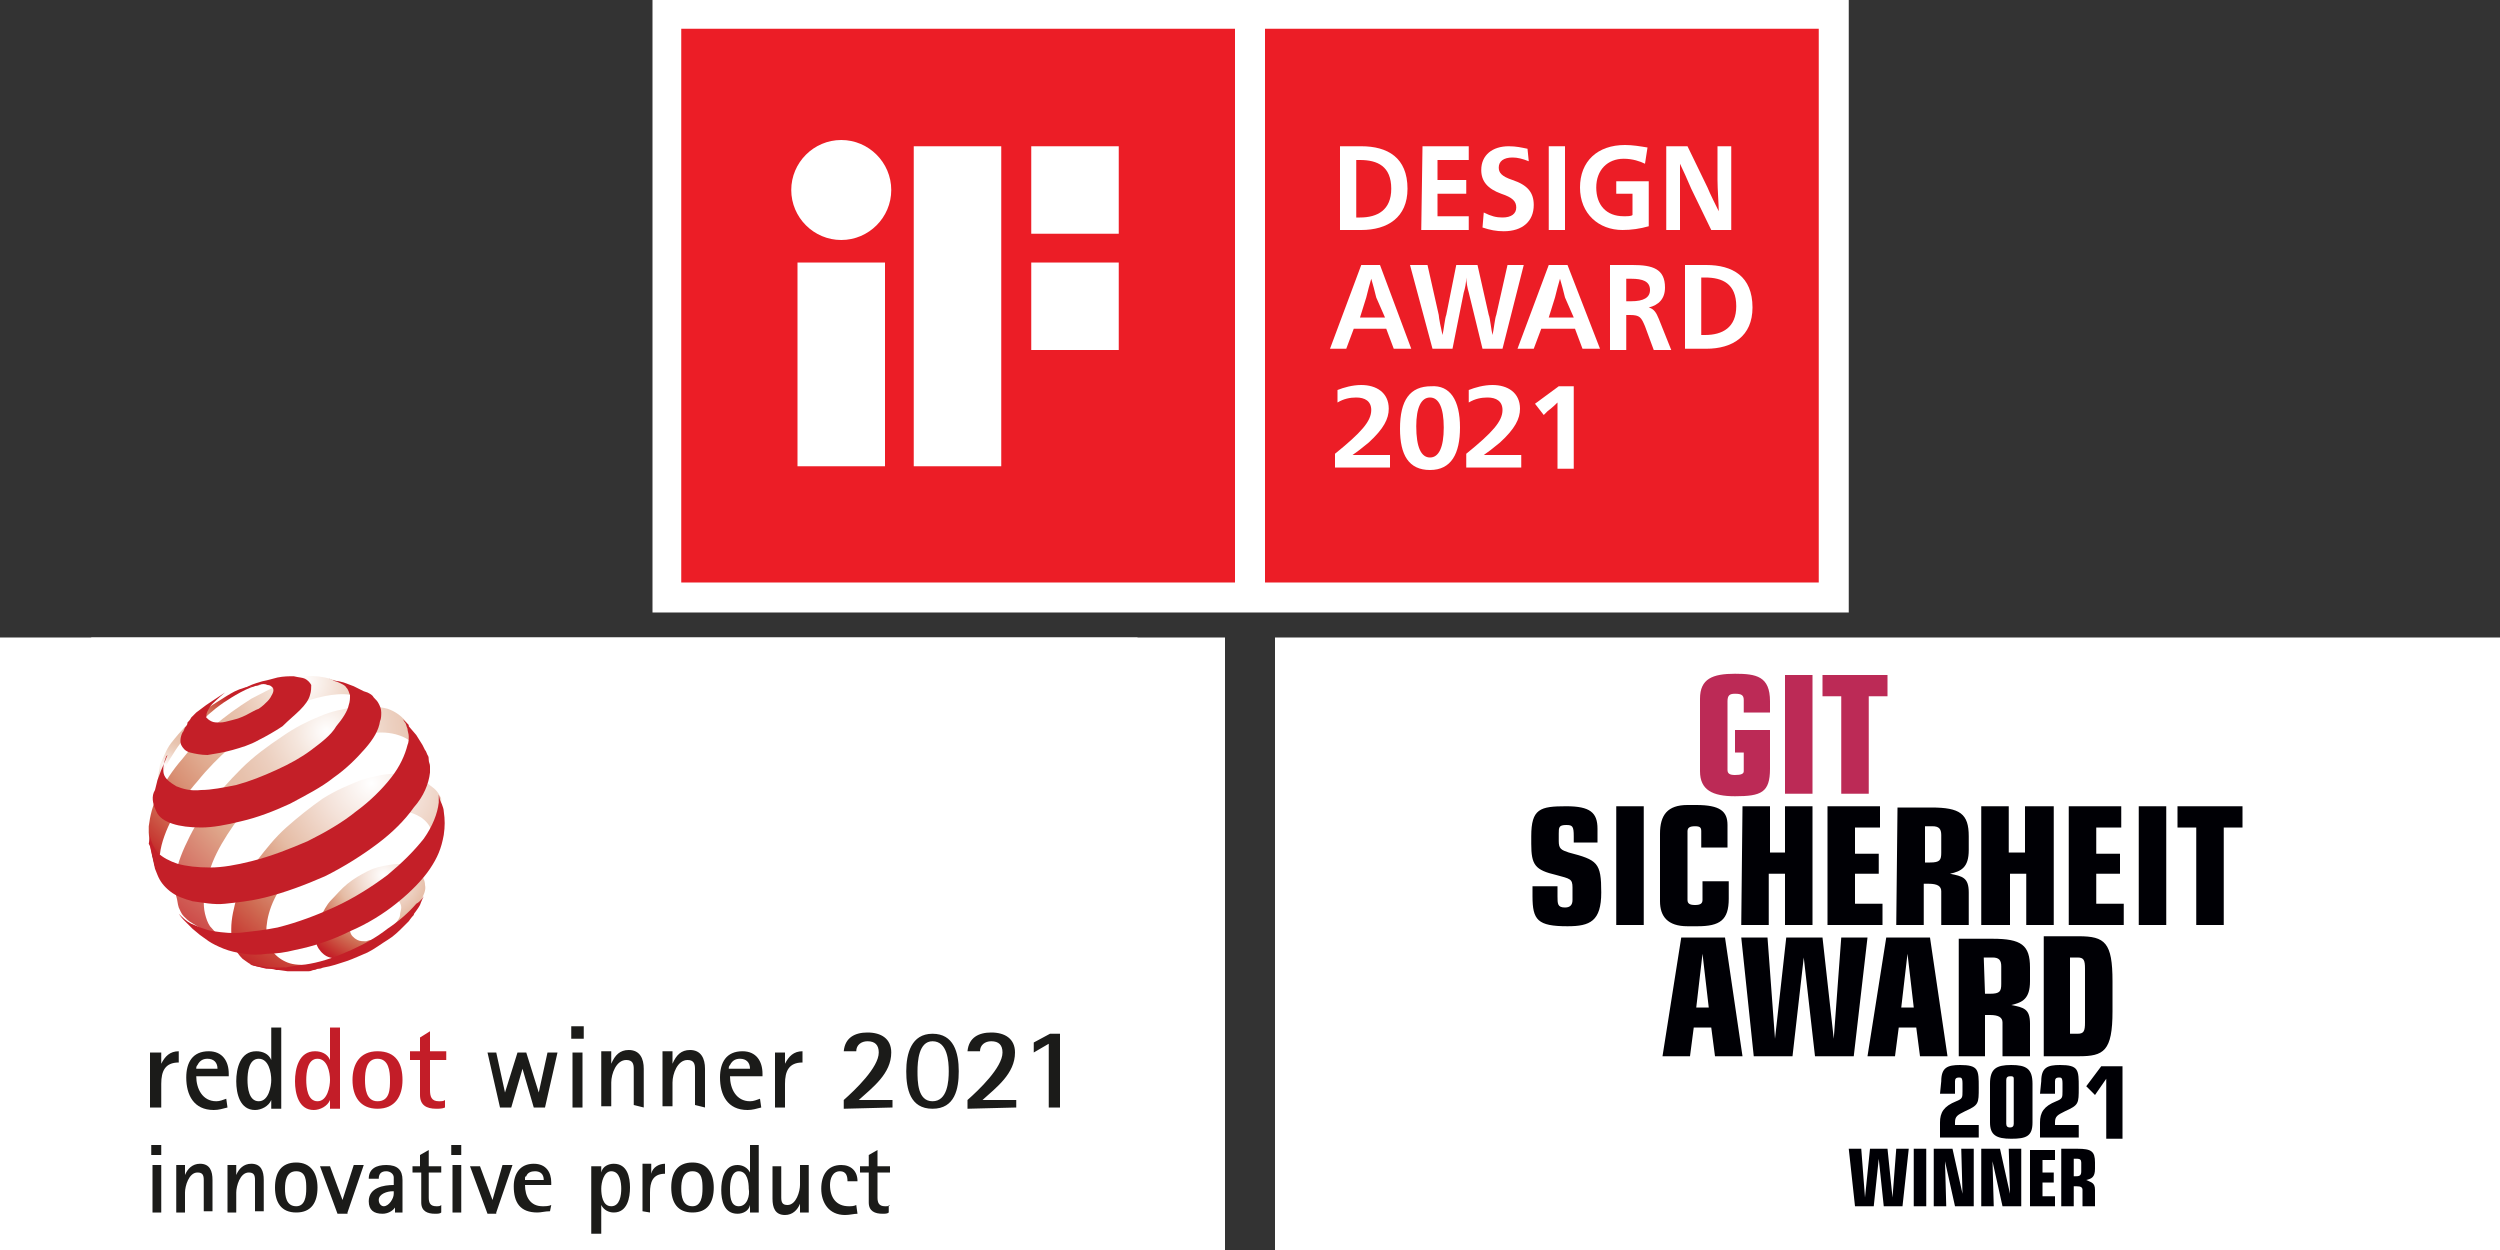
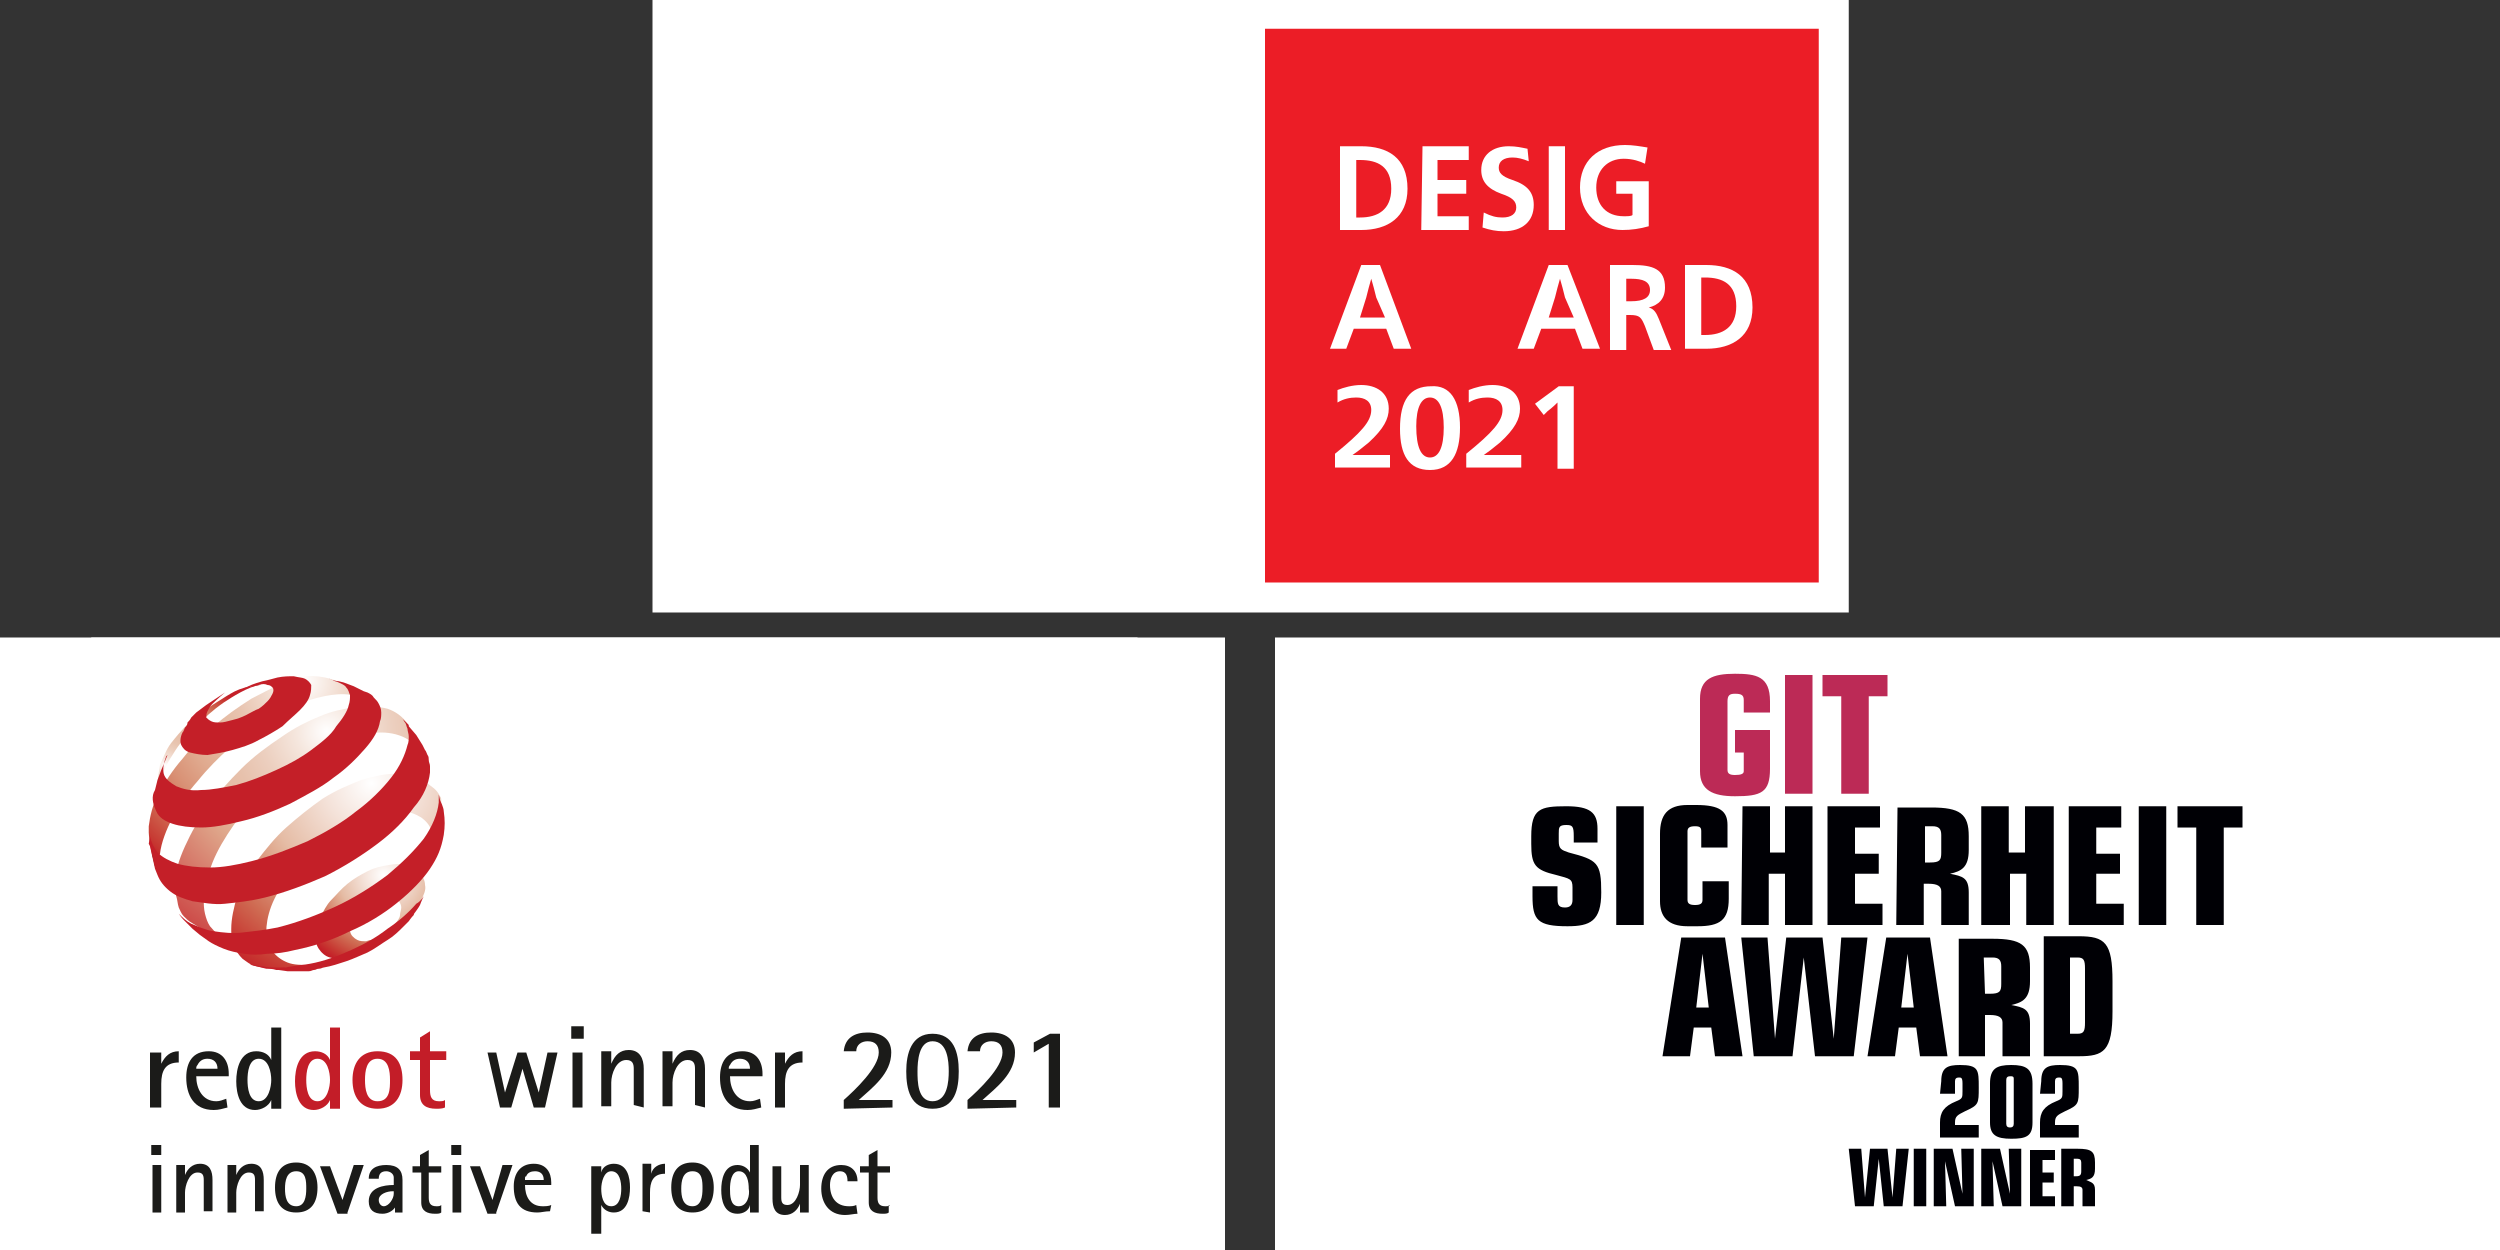
<svg xmlns="http://www.w3.org/2000/svg" version="1.1" id="Ebene_1" x="0px" y="0px" viewBox="0 0 200 100" style="enable-background:new 0 0 200 100;" xml:space="preserve">
  <rect x="0" y="0" width="200" height="100" fill="#333333" stroke="none" />
  <g id="Panomera_-_kombiniert">
    <g id="GIT_DE__x2B__EN">
      <g id="GIT_DE_00000093137440052565750180000010851224630503836298_">
        <rect x="102" y="51" style="fill:#FFFFFF;" width="98" height="49" />
-         <path style="fill:#000005;" d="M166.9,86.9l0.7,0.7l0.9-1.3h0v4.8h1.3v-5.8h-1.7L166.9,86.9z" />
        <path style="fill:#000005;" d="M164.9,96.5h1v-1.6h0.2c0.4,0,0.5,0.1,0.5,0.3v1.3h1v-1.3c0-0.6-0.3-0.6-0.7-0.8l0,0     c0.4-0.1,0.7-0.2,0.7-0.9V93c0-0.9-0.3-1.1-1.4-1.1h-1.3V96.5z M165.9,92.7h0.3c0.2,0,0.3,0.1,0.3,0.3v0.7c0,0.3-0.1,0.4-0.4,0.4     h-0.2V92.7z M162.3,96.5h2.1v-0.8h-1v-1.1h0.9v-0.8h-0.9v-1h1v-0.8h-2V96.5z M160.2,96.5h1.5v-4.6h-1l0.1,3.6l0,0l-0.8-3.6h-1.5     v4.6h1l-0.1-3.6h0L160.2,96.5z M156.4,96.5h1.5v-4.6h-1l0.1,3.6l0,0l-0.8-3.6h-1.5v4.6h1l-0.1-3.6h0L156.4,96.5z M153.1,96.5h1     v-4.6h-1V96.5z M148.4,96.5h1.5l0.4-3.8h0l0.4,3.8h1.5l0.5-4.6h-1l-0.3,3.9h0l-0.4-3.9h-1.4l-0.4,3.9h0l-0.3-3.9h-1L148.4,96.5z" />
        <g>
          <path style="fill:#000005;" d="M136.7,80.6h-1l0.5-4.3h0L136.7,80.6L136.7,80.6z M133,84.5h2.2l0.3-2.3h1.4l0.3,2.3h2.2      l-1.4-9.5h-3.5L133,84.5L133,84.5z M140.3,84.5h3.1l0.9-7.9h0l0.9,7.9h3.1l1.1-9.5h-2.1l-0.6,8.1h0l-0.9-8.1h-2.9l-0.9,8.1h0      l-0.6-8.1h-2.1L140.3,84.5L140.3,84.5z M153.1,80.6h-1l0.5-4.3h0L153.1,80.6L153.1,80.6z M149.4,84.5h2.2l0.3-2.3h1.4l0.3,2.3      h2.2l-1.4-9.5h-3.5L149.4,84.5L149.4,84.5z M158.7,76.6h0.7c0.5,0,0.7,0.2,0.7,0.7v1.4c0,0.6-0.1,0.8-0.9,0.8h-0.4L158.7,76.6      L158.7,76.6z M156.6,84.5h2.2v-3.3h0.4c0.7,0,1,0.2,1,0.6v2.7h2.2v-2.6c0-1.2-0.5-1.3-1.5-1.5v0c0.9-0.2,1.5-0.5,1.5-1.9v-1.1      c0-1.8-0.7-2.3-3-2.3h-2.7V84.5L156.6,84.5z M165.6,76.6h0.6c0.5,0,0.6,0.2,0.6,0.9v4.3c0,0.7-0.1,0.9-0.6,0.9h-0.6V76.6      L165.6,76.6z M163.5,84.5h2.8c2,0,2.7-0.4,2.7-3.6v-2.4c0-3.1-0.6-3.6-2.7-3.6h-2.8V84.5L163.5,84.5z" />
          <path style="fill:#000005;" d="M124.6,70.9h-2v0.8c0,1.9,0.4,2.4,2.8,2.4c1.8,0,2.7-0.4,2.7-2.7c0-2.4-0.3-2.6-2.6-3.2      c-0.6-0.2-0.8-0.3-0.8-0.9v-0.6c0-0.5,0-0.7,0.6-0.7c0.5,0,0.6,0.1,0.6,0.9v0.5h1.9v-1.1c0-1.3-0.6-1.8-2.5-1.8      c-2.1,0-2.8,0.2-2.8,2.4v0.6c0,1.7,0.3,2.1,2,2.5c1.1,0.3,1.3,0.3,1.3,1v1c0,0.4-0.2,0.6-0.6,0.6c-0.6,0-0.6-0.3-0.6-0.9      L124.6,70.9L124.6,70.9z M129.3,74h2.2v-9.5h-2.2V74L129.3,74z M132.8,72.1c0,1.2,0.6,2,2.2,2h0.8c1.8,0,2.5-0.5,2.5-2.2v-1.4      h-2.1V72c0,0.3-0.2,0.4-0.6,0.4s-0.6-0.1-0.6-0.4v-5.5c0-0.3,0.2-0.4,0.6-0.4s0.5,0.1,0.5,0.4v1.3h2.1V66c0-1.1-0.6-1.6-2.5-1.6      H135c-1.6,0-2.2,0.8-2.2,2.3L132.8,72.1L132.8,72.1z M139.3,74h2.2v-4.1h1.3V74h2.2v-9.5h-2.2v3.7h-1.2v-3.7h-2.2L139.3,74      L139.3,74z M146.3,74h4.3v-1.7h-2.2v-2.4h1.9v-1.6h-1.9v-2.1h2v-1.7h-4.2V74L146.3,74z M153.9,66.1h0.7c0.5,0,0.7,0.2,0.7,0.7      v1.4c0,0.6-0.1,0.8-0.9,0.8h-0.4V66.1L153.9,66.1z M151.7,74h2.2v-3.3h0.4c0.7,0,1,0.2,1,0.6V74h2.2v-2.6c0-1.2-0.5-1.3-1.5-1.5      v0c0.9-0.2,1.5-0.5,1.5-1.9v-1.1c0-1.8-0.7-2.3-3-2.3h-2.7L151.7,74L151.7,74z M158.6,74h2.2v-4.1h1.3V74h2.2v-9.5H162v3.7h-1.3      v-3.7h-2.2V74L158.6,74z M165.6,74h4.3v-1.7h-2.2v-2.4h1.9v-1.6h-1.9v-2.1h2v-1.7h-4.2V74L165.6,74z M171.1,74h2.2v-9.5h-2.2V74      L171.1,74z M175.7,74h2.2v-7.8h1.5v-1.7h-5.2v1.7h1.5V74L175.7,74z" />
          <path style="fill:#BC2A56;" d="M136,61.7c0,1.5,1,2,2.8,2c2.1,0,2.8-0.3,2.8-2.2v-3.1h-2.8v1.8h0.7v1.5c0,0.2-0.2,0.3-0.7,0.3      c-0.4,0-0.6-0.1-0.6-0.4v-5.5c0-0.5,0.2-0.6,0.6-0.6c0.5,0,0.7,0.1,0.7,0.5v1h2.1v-0.9c0-2-1.1-2.2-2.8-2.2      c-1.8,0-2.8,0.4-2.8,2V61.7L136,61.7z M142.8,63.5h2.2V54h-2.2V63.5L142.8,63.5z M147.3,63.5h2.2v-7.8h1.5V54h-5.2v1.7h1.5V63.5      L147.3,63.5z" />
        </g>
        <g>
          <path style="fill:#000005;" d="M155.3,86.5c0-1.1,0.5-1.3,1.5-1.3c1.5,0,1.5,0.4,1.5,1.8c0,1.3,0,1.4-1.1,1.9      c-0.6,0.3-0.8,0.4-0.8,0.9v0.2h1.9v1h-3.1v-1.2c0-0.8,0.3-1.3,1.3-1.7c0.5-0.2,0.5-0.3,0.5-0.8v-0.6c0-0.5-0.1-0.5-0.3-0.5      c-0.2,0-0.3,0.1-0.3,0.3v1h-1.2L155.3,86.5L155.3,86.5z" />
          <path style="fill:#000005;" d="M159.2,86.7c0-1.2,0.5-1.5,1.7-1.5c1.2,0,1.7,0.3,1.7,1.5v3.1c0,1.1-0.5,1.3-1.7,1.3      s-1.7-0.3-1.7-1.3V86.7z M160.5,89.9c0,0.2,0.1,0.3,0.3,0.3s0.3-0.1,0.3-0.3v-3.6c0-0.2-0.1-0.2-0.3-0.2s-0.3,0.1-0.3,0.3V89.9z      " />
          <path style="fill:#000005;" d="M163.3,86.5c0-1.1,0.5-1.3,1.5-1.3c1.5,0,1.5,0.4,1.5,1.8c0,1.3,0,1.4-1.1,1.9      c-0.6,0.3-0.8,0.4-0.8,0.9v0.2h1.9v1h-3.1v-1.2c0-0.8,0.3-1.3,1.3-1.7c0.5-0.2,0.5-0.3,0.5-0.8v-0.6c0-0.5-0.1-0.5-0.3-0.5      c-0.2,0-0.3,0.1-0.3,0.3v1h-1.2L163.3,86.5L163.3,86.5z" />
        </g>
      </g>
      <g id="GIT_EN_00000071530432628685027790000012778470576645367478_" style="display:none;">
        <rect x="102" y="51" style="display:inline;fill:#FFFFFF;" width="98" height="49" />
        <path style="display:inline;fill:#000005;" d="M168.4,88.3l0.8,0.8l0.9-1.5h0v5.3h1.5v-6.4h-1.9L168.4,88.3z" />
        <path style="display:inline;fill:#000005;" d="M166.2,99h1.2v-1.8h0.2c0.4,0,0.5,0.1,0.5,0.3V99h1.2v-1.4c0-0.6-0.3-0.7-0.8-0.8     v0c0.5-0.1,0.8-0.3,0.8-1v-0.6c0-0.9-0.3-1.2-1.6-1.2h-1.4V99z M167.3,94.8h0.3c0.3,0,0.3,0.1,0.3,0.4v0.8c0,0.3-0.1,0.4-0.5,0.4     h-0.2L167.3,94.8L167.3,94.8z M163.4,99h2.3v-0.9h-1.2v-1.3h1v-0.9h-1v-1.1h1.1v-0.9h-2.2V99z M161.1,99h1.7v-5.1h-1.1l0.1,3.9     l0,0l-0.9-3.9h-1.7V99h1.1l-0.1-3.9h0L161.1,99z M156.9,99h1.7v-5.1h-1.1l0.1,3.9l0,0l-0.9-3.9H155V99h1.1L156,95h0L156.9,99z      M153.2,99h1.2v-5.1h-1.2V99z M148,99h1.6l0.5-4.2h0l0.5,4.2h1.6l0.6-5.1h-1.1l-0.3,4.3h0l-0.5-4.3h-1.6l-0.5,4.3h0l-0.3-4.3     h-1.1L148,99z" />
        <g style="display:inline;">
          <path style="fill:#000005;" d="M135.1,81.4H134l0.6-4.7h0L135.1,81.4L135.1,81.4z M131,85.7h2.4l0.3-2.5h1.6l0.3,2.5h2.4      l-1.6-10.5h-3.9L131,85.7L131,85.7z M139.1,85.7h3.4l1-8.7h0l1,8.7h3.4l1.2-10.5h-2.3l-0.6,8.9h0l-0.9-8.9h-3.2l-0.9,8.9h0      l-0.6-8.9H138L139.1,85.7L139.1,85.7z M153.2,81.4h-1.2l0.6-4.7h0L153.2,81.4L153.2,81.4z M149.1,85.7h2.4l0.3-2.5h1.6l0.3,2.5      h2.4l-1.6-10.5h-3.9L149.1,85.7L149.1,85.7z M159.4,77h0.7c0.5,0,0.7,0.3,0.7,0.8v1.6c0,0.7-0.1,0.9-1,0.9h-0.5V77L159.4,77z       M157,85.7h2.4v-3.6h0.4c0.8,0,1.1,0.2,1.1,0.6v3h2.4v-2.9c0-1.3-0.6-1.5-1.6-1.7v0c1-0.2,1.6-0.5,1.6-2.1v-1.3      c0-2-0.7-2.5-3.3-2.5h-3L157,85.7L157,85.7z M167.1,77h0.6c0.5,0,0.6,0.2,0.6,1v4.8c0,0.8-0.1,1-0.6,1h-0.6V77L167.1,77z       M164.7,85.7h3.1c2.2,0,3-0.5,3-3.9v-2.6c0-3.4-0.7-3.9-3-3.9h-3.1V85.7L164.7,85.7z" />
        </g>
        <g style="display:inline;">
-           <path style="fill:#000005;" d="M172.1,74.2h2.3v-3.4l2.2-7.1h-2.4l-1,4.7h0l-1-4.7h-2.4l2.2,7.1L172.1,74.2L172.1,74.2z       M165.8,74.2h2.4v-8.6h1.7v-1.9h-5.8v1.9h1.7V74.2L165.8,74.2z M160.7,74.2h2.4V63.7h-2.4V74.2z M152.9,74.2h2.4v-3.6h0.4      c0.8,0,1.1,0.2,1.1,0.6v3h2.4v-2.9c0-1.3-0.6-1.5-1.6-1.7v0c1-0.2,1.6-0.5,1.6-2.1v-1.3c0-2-0.7-2.5-3.3-2.5h-3V74.2z       M155.3,65.5h0.7c0.5,0,0.7,0.3,0.7,0.8v1.6c0,0.7-0.1,0.9-1,0.9h-0.5V65.5z M151.5,63.7h-2.4v8c0,0.4-0.2,0.7-0.6,0.7      s-0.6-0.3-0.6-0.7v-8h-2.4v8c0,2.3,1.1,2.6,3,2.6c1.9,0,3-0.3,3-2.6L151.5,63.7L151.5,63.7z M138.3,72c0,1.4,0.6,2.2,2.4,2.2      h0.9c2,0,2.7-0.6,2.7-2.4v-1.5h-2.3V72c0,0.3-0.2,0.4-0.6,0.4s-0.6-0.1-0.6-0.4v-6.1c0-0.3,0.2-0.4,0.6-0.4      c0.4,0,0.6,0.1,0.6,0.4v1.4h2.3v-1.9c0-1.2-0.6-1.8-2.7-1.8h-0.9c-1.8,0-2.4,0.9-2.4,2.5V72L138.3,72z M132.4,74.2h4.8v-1.9      h-2.4v-2.6h2.1v-1.8h-2.1v-2.3h2.2v-1.9h-4.6V74.2z M127.4,70.7h-2.2v0.9c0,2.1,0.5,2.7,3.1,2.7c2,0,3-0.4,3-3      c0-2.7-0.3-2.9-2.9-3.5c-0.7-0.2-0.9-0.3-0.9-0.9v-0.7c0-0.5,0-0.8,0.7-0.8c0.6,0,0.7,0.1,0.7,1v0.5h2.1v-1.3c0-1.5-0.7-2-2.8-2      c-2.3,0-3,0.3-3,2.7v0.6c0,1.9,0.4,2.3,2.2,2.8c1.3,0.3,1.4,0.3,1.4,1.1v1.1c0,0.4-0.2,0.6-0.7,0.6c-0.7,0-0.7-0.3-0.7-1      L127.4,70.7L127.4,70.7z" />
          <path style="fill:#BC2A56;" d="M147.2,62.6h2.4V54h1.7v-1.9h-5.8V54h1.7V62.6z M142.3,62.6h2.4V52.2h-2.4V62.6z M134.8,60.6      c0,1.7,1.1,2.1,3.1,2.1c2.3,0,3.1-0.4,3.1-2.4V57h-3v2h0.7v1.6c0,0.2-0.2,0.3-0.8,0.3c-0.5,0-0.6-0.1-0.6-0.4v-6      c0-0.5,0.2-0.6,0.6-0.6c0.6,0,0.8,0.1,0.8,0.6v1.1h2.3v-1c0-2.1-1.2-2.5-3.1-2.5c-2,0-3.1,0.4-3.1,2.1L134.8,60.6L134.8,60.6z" />
        </g>
        <g style="display:inline;">
          <path style="fill:#000005;" d="M155.7,87.9c0-1.2,0.6-1.4,1.7-1.4c1.7,0,1.7,0.5,1.7,2.1c0,1.4-0.1,1.6-1.2,2.1      c-0.7,0.3-0.9,0.5-0.9,1v0.2h2.1v1.1h-3.4v-1.3c0-0.9,0.3-1.4,1.4-1.9c0.6-0.3,0.6-0.3,0.6-0.9v-0.7c0-0.6-0.1-0.6-0.3-0.6      s-0.3,0.1-0.3,0.3v1.1h-1.4L155.7,87.9L155.7,87.9z" />
          <path style="fill:#000005;" d="M159.9,88.2c0-1.4,0.6-1.7,1.8-1.7c1.3,0,1.8,0.3,1.8,1.7v3.4c0,1.2-0.5,1.5-1.8,1.5      s-1.8-0.3-1.8-1.5V88.2z M161.4,91.7c0,0.2,0.1,0.3,0.4,0.3s0.4-0.1,0.4-0.3v-3.9c0-0.2-0.1-0.2-0.4-0.2s-0.4,0.1-0.4,0.3V91.7z      " />
          <path style="fill:#000005;" d="M164.5,87.9c0-1.2,0.6-1.4,1.7-1.4c1.7,0,1.7,0.5,1.7,2.1c0,1.4-0.1,1.6-1.2,2.1      c-0.7,0.3-0.9,0.5-0.9,1v0.2h2.1v1.1h-3.4v-1.3c0-0.9,0.3-1.4,1.4-1.9c0.6-0.3,0.6-0.3,0.6-0.9v-0.7c0-0.6-0.1-0.6-0.3-0.6      c-0.2,0-0.3,0.1-0.3,0.3v1.1h-1.4L164.5,87.9L164.5,87.9z" />
        </g>
      </g>
    </g>
    <g id="iF_Award_00000001659610509614745200000003710885170468841892_">
      <rect x="52.2" style="fill:#FFFFFF;" width="95.7" height="49" />
-       <rect x="54.5" y="2.3" style="fill-rule:evenodd;clip-rule:evenodd;fill:#EC1D26;" width="44.3" height="44.3" />
      <path style="fill:#FFFFFF;" d="M63.8,37.3h7V21h-7V37.3z M67.3,11.2c-2.2,0-4,1.8-4,4c0,2.2,1.8,4,4,4c2.2,0,4-1.8,4-4    C71.3,13,69.5,11.2,67.3,11.2z M82.5,11.7v7h7v-7H82.5z M73.1,37.3h7V11.7h-7V37.3z M82.5,28h7v-7h-7V28z" />
      <rect x="101.2" y="2.3" style="fill-rule:evenodd;clip-rule:evenodd;fill:#EC1D26;" width="44.3" height="44.3" />
      <g>
        <g>
          <path style="fill:#FFFFFF;" d="M108.9,11.7c2.1,0,3.7,0.9,3.7,3.4c0,2.3-1.6,3.3-3.7,3.3h-1.7v-6.7H108.9z M108.5,17.4h0.3      c1.4,0,2.5-0.6,2.5-2.3c0-1.8-1.1-2.3-2.5-2.3h-0.3V17.4z" />
          <path style="fill:#FFFFFF;" d="M113.8,11.7h3.7v1.1h-2.5v1.6h2.3v1.1h-2.3v1.8h2.5v1.1h-3.8L113.8,11.7L113.8,11.7z" />
          <path style="fill:#FFFFFF;" d="M122.3,12.9c-0.5-0.2-0.9-0.3-1.3-0.3c-0.7,0-1.1,0.3-1.1,0.8c0,0.4,0.2,0.7,1.1,1      c1.2,0.4,1.7,1,1.7,2c0,1.3-0.9,2.1-2.4,2.1c-0.6,0-1.1-0.1-1.7-0.3l0.1-1.2c0.6,0.3,1,0.4,1.5,0.4c0.7,0,1.1-0.3,1.1-0.8      s-0.3-0.8-1.2-1.1c-1.1-0.4-1.6-1-1.6-1.9c0-1.2,0.9-1.9,2.2-1.9c0.6,0,1,0.1,1.5,0.2L122.3,12.9z" />
          <path style="fill:#FFFFFF;" d="M123.9,11.7h1.3v6.7h-1.3V11.7z" />
          <path style="fill:#FFFFFF;" d="M131.6,13.1c-0.4-0.2-1-0.4-1.7-0.4c-1.3,0-2.2,0.9-2.2,2.3c0,1.4,0.8,2.3,2.2,2.3      c0.3,0,0.6,0,0.7-0.1v-1.7h-1.3v-1h2.6v3.6c-0.7,0.2-1.4,0.3-2.1,0.3c-1.9,0-3.4-1.3-3.4-3.4c0-2.1,1.4-3.4,3.6-3.4      c0.6,0,1.2,0.1,1.8,0.2L131.6,13.1z" />
-           <path style="fill:#FFFFFF;" d="M137.4,11.7h1.1v6.7h-1.6l-1.6-3.3c-0.3-0.7-0.7-1.6-0.9-2h0c0,0.4,0,1.6,0,2.2v3.1h-1.1v-6.7      h1.7l1.6,3.3c0.2,0.5,0.7,1.5,0.9,1.9h0c0-0.5-0.1-1.8-0.1-2.5L137.4,11.7L137.4,11.7z" />
        </g>
        <g>
          <path style="fill:#FFFFFF;" d="M112.9,27.9h-1.4l-0.6-1.6h-2.6l-0.6,1.6h-1.3l2.5-6.7h1.5L112.9,27.9z M110.1,23.8      c-0.1-0.4-0.3-1.2-0.4-1.5h0c-0.1,0.3-0.3,1.1-0.4,1.5l-0.5,1.6h2L110.1,23.8z" />
-           <path style="fill:#FFFFFF;" d="M117.5,23.4c-0.1-0.3-0.2-0.9-0.2-1.2h0c0,0.4-0.1,0.9-0.2,1.2l-0.9,4.5h-1.6l-1.8-6.7h1.4l0.9,4      c0,0.2,0.2,1.2,0.3,1.6h0c0.1-0.4,0.2-1.4,0.3-1.6l0.8-4h1.7l0.9,4c0.1,0.2,0.2,1.2,0.3,1.6h0c0.1-0.4,0.2-1.4,0.3-1.6l0.9-4      h1.3l-1.7,6.7h-1.6L117.5,23.4z" />
          <path style="fill:#FFFFFF;" d="M128,27.9h-1.4l-0.6-1.6h-2.7l-0.6,1.6h-1.3l2.5-6.7h1.5L128,27.9z M125.2,23.8      c-0.1-0.4-0.3-1.2-0.4-1.5h0c-0.1,0.3-0.3,1.1-0.4,1.5l-0.5,1.6h2L125.2,23.8z" />
          <path style="fill:#FFFFFF;" d="M128.8,21.2h1.8c1.6,0,2.6,0.3,2.6,1.8c0,0.9-0.5,1.4-1.3,1.6l0,0c0.4,0.1,0.6,0.4,0.8,0.9l1,2.5      h-1.4l-0.7-1.9c-0.3-0.7-0.4-0.9-1.2-0.9h-0.3v2.8h-1.3L128.8,21.2L128.8,21.2z M130.1,24.1h0.4c1,0,1.5-0.3,1.5-0.9      c0-0.7-0.6-0.9-1.5-0.9h-0.4V24.1z" />
          <path style="fill:#FFFFFF;" d="M136.5,21.2c2.1,0,3.7,0.9,3.7,3.4c0,2.3-1.6,3.3-3.7,3.3h-1.7v-6.7H136.5z M136.1,26.8h0.3      c1.4,0,2.5-0.6,2.5-2.3c0-1.8-1.1-2.3-2.5-2.3h-0.3V26.8z" />
        </g>
      </g>
      <g>
        <path style="fill:#FFFFFF;" d="M107,31.2c0.5-0.2,1.2-0.4,1.9-0.4c1.2,0,2.2,0.6,2.2,1.9c0,0.8-0.4,1.6-1.6,2.7     c-0.6,0.5-1,0.8-1.3,1v0c0.6,0,1.3,0,1.9,0h1.1v1h-4.4v-1.1c2.1-1.7,2.9-2.6,2.9-3.5c0-0.7-0.5-1-1.2-1c-0.5,0-1,0.1-1.5,0.4     L107,31.2z" />
        <path style="fill:#FFFFFF;" d="M116.8,34.2c0,2.1-0.7,3.4-2.4,3.4c-1.7,0-2.4-1.2-2.4-3.3c0-2.3,0.8-3.4,2.5-3.4     C116,30.8,116.8,32,116.8,34.2z M113.3,34.1c0,1.7,0.4,2.5,1.1,2.5c0.7,0,1.1-0.8,1.1-2.4c0-1.6-0.4-2.4-1.1-2.4     C113.7,31.8,113.3,32.6,113.3,34.1z" />
        <path style="fill:#FFFFFF;" d="M117.5,31.2c0.5-0.2,1.2-0.4,1.9-0.4c1.2,0,2.2,0.6,2.2,1.9c0,0.8-0.4,1.6-1.6,2.7     c-0.6,0.5-1,0.8-1.3,1v0c0.6,0,1.3,0,1.9,0h1.1v1h-4.4v-1.1c2.1-1.7,2.9-2.6,2.9-3.5c0-0.7-0.5-1-1.2-1c-0.5,0-1,0.1-1.5,0.4     L117.5,31.2z" />
        <path style="fill:#FFFFFF;" d="M125.9,37.5h-1.3V34c0-0.6,0-1.5,0-1.8h0c-0.1,0.1-0.4,0.4-0.8,0.7l-0.3,0.3l-0.7-0.9l1.9-1.4h1.2     L125.9,37.5L125.9,37.5z" />
      </g>
    </g>
    <g id="RedDot_00000067930791702236514510000007416102604276433550_">
      <g>
        <rect x="6.6" y="53.3" style="fill:#FFFFFF;" width="84.8" height="43.4" />
        <polygon style="fill:#FFFFFF;" points="7.3,51 7.3,100 91,100 91,51    " />
        <path style="fill:#1C1C1A;" d="M43.7,95.3l1-4.4h-0.8l-0.7,3.2l0,0l-1-3.2h-0.7l-1,3.2l0,0l-0.7-3.2H39l1,4.4h0.9l0.9-3.1l0,0     l0.9,3.1H43.7L43.7,95.3z M46.7,89.9v-1h-1v1H46.7L46.7,89.9z M46.6,95.3v-4.4h-0.8v4.4H46.6L46.6,95.3z M51.6,95.3v-3.1     c0-0.8-0.3-1.5-1.2-1.5c-0.7,0-1.1,0.4-1.4,1.1l0,0v-1h-0.8v4.4H49v-1.9c0-0.7,0.4-1.8,1.2-1.8c0.5,0,0.6,0.3,0.6,0.7     c0,0.2,0,0.4,0,0.5v2.4L51.6,95.3L51.6,95.3z M56.4,95.3v-3.1c0-0.8-0.3-1.5-1.2-1.5c-0.7,0-1.1,0.4-1.4,1.1l0,0v-1H53v4.4h0.8     v-1.9c0-0.7,0.4-1.8,1.2-1.8c0.5,0,0.6,0.3,0.6,0.7c0,0.2,0,0.4,0,0.5v2.4L56.4,95.3L56.4,95.3z M60.8,94.6     c-0.3,0.1-0.5,0.2-0.8,0.2c-1.1,0-1.6-1-1.6-2h2.6v-0.2c0-1-0.5-1.8-1.6-1.8c-1.3,0-1.8,0.9-1.8,2.1c0,1.4,0.6,2.6,2.2,2.6     c0.4,0,0.7-0.1,1.1-0.2L60.8,94.6L60.8,94.6z M58.3,92.2c0-0.1,0-0.2,0.1-0.3c0.2-0.4,0.5-0.5,0.8-0.5c0.5,0,0.8,0.3,0.8,0.8     L58.3,92.2L58.3,92.2z M62.8,95.3v-1.9c0-1,0.3-1.7,1.4-1.7v-0.9c-0.7,0-1.1,0.4-1.4,1l0,0v-0.9h-0.8v4.4H62.8L62.8,95.3z      M71.4,95.3v-0.7h-2.7c1.1-1,2.6-2.1,2.6-3.8c0-1.1-0.8-1.6-1.9-1.6c-1,0-1.8,0.4-1.9,1.5h1c0-0.5,0.4-0.8,0.9-0.8     c0.6,0,0.9,0.3,0.9,0.9c0,1.2-1.9,3-2.8,3.8v0.7L71.4,95.3L71.4,95.3z M74.6,95.4c1.8,0,2.1-1.6,2.1-3c0-1.5-0.4-3-2.1-3     s-2.1,1.6-2.1,3C72.5,93.9,72.8,95.4,74.6,95.4L74.6,95.4z M74.6,94.7c-1.2,0-1.2-1.6-1.2-2.4c0-0.8,0.1-2.4,1.2-2.4     c1.2,0,1.3,1.6,1.3,2.4C75.9,93.2,75.8,94.7,74.6,94.7L74.6,94.7z M81.3,95.3v-0.7h-2.7c1.1-1,2.6-2.1,2.6-3.8     c0-1.1-0.8-1.6-1.9-1.6c-1,0-1.8,0.4-1.9,1.5h1c0-0.5,0.4-0.8,0.9-0.8c0.6,0,0.9,0.3,0.9,0.9c0,1.2-1.9,3-2.8,3.8v0.7L81.3,95.3     L81.3,95.3z M84.9,95.3v-5.9h-0.8l-1.3,0.7V91l1.2-0.7v5.1H84.9L84.9,95.3z" />
        <path style="fill:#C41F28;" d="M27.2,95.3v-6.4h-0.8v2.6l0,0c-0.2-0.5-0.7-0.7-1.2-0.7c-1.3,0-1.6,1.4-1.6,2.4s0.3,2.3,1.5,2.3     c0.5,0,1.1-0.3,1.3-0.8l0,0v0.7H27.2L27.2,95.3z M25.4,94.7c-0.8,0-0.9-1.1-0.9-1.7s0.1-1.7,0.9-1.7c0.8,0,1,1.1,1,1.7     S26.2,94.7,25.4,94.7L25.4,94.7z M30.2,95.4c1.4,0,2-1,2-2.3s-0.5-2.3-2-2.3c-1.4,0-2,1-2,2.3S28.8,95.4,30.2,95.4L30.2,95.4z      M30.2,94.7c-0.9,0-1-1-1-1.7c0-0.7,0.1-1.7,1-1.7c0.9,0,1,1,1,1.7S31.1,94.7,30.2,94.7L30.2,94.7z M35.6,94.7     c-0.1,0.1-0.3,0.1-0.5,0.1c-0.6,0-0.7-0.4-0.7-0.9v-2.4h1.3v-0.7h-1.3v-1.6l-0.8,0.5v1.1h-0.8v0.7h0.8v2.8c0,0.8,0.5,1.1,1.3,1.1     c0.2,0,0.5,0,0.7-0.1L35.6,94.7C35.5,94.7,35.6,94.7,35.6,94.7z" />
        <path style="fill:#1C1C1A;" d="M12.9,95.3v-1.9c0-1,0.3-1.7,1.4-1.7v-0.9c-0.7,0-1.1,0.4-1.4,1l0,0v-0.9H12v4.4H12.9L12.9,95.3z      M18.1,94.6c-0.3,0.1-0.5,0.2-0.8,0.2c-1.1,0-1.6-1-1.6-2h2.6v-0.2c0-1-0.5-1.8-1.6-1.8c-1.3,0-1.8,0.9-1.8,2.1     c0,1.4,0.6,2.6,2.2,2.6c0.4,0,0.7-0.1,1.1-0.2L18.1,94.6L18.1,94.6z M15.7,92.2c0-0.1,0-0.2,0.1-0.3c0.2-0.4,0.5-0.5,0.8-0.5     c0.5,0,0.8,0.3,0.8,0.8L15.7,92.2L15.7,92.2z M22.5,95.3v-6.4h-0.8v2.6l0,0c-0.2-0.5-0.7-0.7-1.2-0.7c-1.3,0-1.6,1.4-1.6,2.4     s0.3,2.3,1.5,2.3c0.5,0,1.1-0.3,1.3-0.8l0,0v0.7H22.5L22.5,95.3z M20.7,94.7c-0.8,0-0.9-1.1-0.9-1.7s0.1-1.7,0.9-1.7     c0.8,0,1,1.1,1,1.7S21.5,94.7,20.7,94.7L20.7,94.7z" />
      </g>
      <g>
        <polygon style="fill:#FFFFFF;" points="0,51 0,100 98,100 98,51    " />
        <path style="fill:#1B1B19;" d="M12.9,92.4v-0.8h-0.8v0.8H12.9L12.9,92.4z M12.9,97v-3.8h-0.7V97H12.9L12.9,97z M17,97v-2.6     c0-0.7-0.2-1.3-1-1.3c-0.6,0-1,0.4-1.2,0.9l0,0v-0.8h-0.7V97h0.7v-1.6c0-0.5,0.3-1.6,1-1.6c0.4,0,0.5,0.2,0.5,0.6     c0,0.2,0,0.3,0,0.5v2H17L17,97z M21.1,97v-2.6c0-0.7-0.2-1.3-1-1.3c-0.6,0-1,0.4-1.2,0.9l0,0v-0.8h-0.7V97h0.7v-1.6     c0-0.5,0.3-1.6,1-1.6c0.4,0,0.5,0.2,0.5,0.6c0,0.2,0,0.3,0,0.5v2H21.1L21.1,97z M23.7,97c1.2,0,1.7-0.8,1.7-2c0-1.1-0.5-2-1.7-2     s-1.7,0.8-1.7,2C22,96.2,22.5,97,23.7,97L23.7,97z M23.7,96.5c-0.8,0-0.9-0.8-0.9-1.4c0-0.6,0.1-1.4,0.9-1.4s0.8,0.8,0.8,1.4     C24.5,95.7,24.4,96.5,23.7,96.5L23.7,96.5z M27.8,97l1.3-3.8h-0.8L27.4,96l0,0l-1-2.7h-0.8l1.4,3.8H27.8L27.8,97z M32.2,97v-2.6     c0-0.8-0.4-1.2-1.3-1.2c-0.8,0-1.4,0.3-1.4,1.1h0.8c0-0.4,0.2-0.6,0.6-0.6c0.3,0,0.6,0.2,0.6,0.5v0.6c-0.8,0-2,0.2-2,1.3     c0,0.7,0.4,1,1.1,1c0.4,0,0.8-0.2,1-0.5l0,0V97L32.2,97L32.2,97z M31.5,95.5c0,0.4-0.4,1-0.8,1c-0.2,0-0.4-0.2-0.4-0.5     c0-0.5,0.7-0.7,1.1-0.7h0.1V95.5L31.5,95.5z M35.3,96.4c-0.1,0.1-0.2,0.1-0.4,0.1c-0.5,0-0.6-0.3-0.6-0.7v-2h1v-0.5h-1V92     l-0.7,0.4v0.9H33v0.5h0.7v2.4c0,0.7,0.5,0.9,1.1,0.9c0.2,0,0.4,0,0.5-0.1V96.4L35.3,96.4z M36.9,92.4v-0.8h-0.8v0.8H36.9     L36.9,92.4z M36.9,97v-3.8h-0.7V97H36.9L36.9,97z M39.7,97l1.3-3.8h-0.8L39.4,96l0,0l-1-2.7h-0.8l1.4,3.8H39.7L39.7,97z      M44.1,96.4c-0.2,0.1-0.5,0.1-0.7,0.1c-1,0-1.4-0.8-1.4-1.7h2.1v-0.2c0-0.8-0.4-1.5-1.4-1.5c-1.1,0-1.6,0.8-1.6,1.8     c0,1.3,0.5,2.1,1.9,2.1c0.3,0,0.6-0.1,1-0.1L44.1,96.4L44.1,96.4z M42,94.3c0-0.1,0-0.2,0.1-0.2c0.1-0.3,0.4-0.4,0.7-0.4     c0.4,0,0.7,0.2,0.7,0.7H42L42,94.3z M48.1,98.6v-2.2l0,0c0.2,0.4,0.6,0.6,1,0.6c1.1,0,1.3-1.2,1.3-2c0-0.8-0.2-1.9-1.3-1.9     c-0.4,0-0.9,0.2-1,0.7l0,0v-0.5h-0.8v5.4H48.1L48.1,98.6z M48.9,96.5c-0.7,0-0.8-0.9-0.8-1.4s0.2-1.4,0.8-1.4     c0.7,0,0.8,0.9,0.8,1.4C49.7,95.6,49.6,96.5,48.9,96.5L48.9,96.5z M52,97v-1.6c0-0.8,0.2-1.5,1.2-1.5v-0.8c-0.5,0-1,0.3-1.1,0.8     l0,0v-0.8h-0.7v3.8L52,97L52,97z M55.4,97c1.2,0,1.7-0.8,1.7-2c0-1.1-0.5-2-1.7-2c-1.2,0-1.7,0.8-1.7,2     C53.7,96.2,54.2,97,55.4,97L55.4,97z M55.4,96.5c-0.8,0-0.9-0.8-0.9-1.4c0-0.6,0.1-1.4,0.9-1.4c0.8,0,0.8,0.8,0.8,1.4     C56.2,95.7,56.1,96.5,55.4,96.5L55.4,96.5z M60.7,97v-5.4H60v2.2l0,0c-0.2-0.4-0.6-0.6-1-0.6c-1.1,0-1.3,1.2-1.3,2     c0,0.8,0.2,1.9,1.3,1.9c0.4,0,0.9-0.2,1-0.7l0,0V97L60.7,97L60.7,97z M59.1,96.5c-0.7,0-0.7-0.9-0.7-1.4c0-0.5,0.1-1.4,0.7-1.4     c0.7,0,0.8,0.9,0.8,1.4C60,95.6,59.8,96.5,59.1,96.5L59.1,96.5z M64.7,97v-3.8H64v1.6c0,0.5-0.3,1.6-1,1.6     c-0.4,0-0.5-0.2-0.5-0.6c0-0.2,0-0.3,0-0.5v-2h-0.7v2.6c0,0.7,0.2,1.3,1,1.3c0.6,0,1-0.4,1.2-0.9l0,0V97L64.7,97L64.7,97z      M68.5,96.4c-0.2,0.1-0.4,0.1-0.6,0.1c-1,0-1.5-0.7-1.5-1.7c0-0.5,0.2-1.1,0.8-1.1c0.5,0,0.6,0.4,0.6,0.8h0.8     c0-0.8-0.5-1.3-1.3-1.3c-1.1,0-1.6,0.8-1.6,1.9c0,1.1,0.6,2.1,1.9,2.1c0.4,0,0.7-0.1,1-0.1L68.5,96.4L68.5,96.4z M71.2,96.4     c-0.1,0.1-0.2,0.1-0.4,0.1c-0.5,0-0.6-0.3-0.6-0.7v-2h1v-0.5h-1V92l-0.7,0.4v0.9h-0.7v0.5h0.7v2.4c0,0.7,0.5,0.9,1.1,0.9     c0.2,0,0.4,0,0.5-0.1V96.4L71.2,96.4z" />
        <path style="fill:#1B1B19;" d="M43.6,88.6l1-4.4h-0.8l-0.7,3.2l0,0l-1-3.2h-0.7l-1,3.2l0,0l-0.7-3.2H39l1,4.4h0.9l0.9-3.1l0,0     l0.9,3.1H43.6L43.6,88.6z M46.7,83.1v-1h-1v1H46.7L46.7,83.1z M46.6,88.6v-4.4h-0.8v4.4H46.6L46.6,88.6z M51.5,88.6v-3.1     c0-0.8-0.3-1.5-1.2-1.5c-0.7,0-1.1,0.4-1.4,1.1l0,0v-1h-0.8v4.4h0.8v-1.9c0-0.7,0.4-1.8,1.2-1.8c0.5,0,0.6,0.3,0.6,0.7     c0,0.2,0,0.4,0,0.5v2.4L51.5,88.6L51.5,88.6z M56.4,88.6v-3.1c0-0.8-0.3-1.5-1.2-1.5c-0.7,0-1.1,0.4-1.4,1.1l0,0v-1H53v4.4h0.8     v-1.9c0-0.7,0.4-1.8,1.2-1.8c0.5,0,0.6,0.3,0.6,0.7c0,0.2,0,0.4,0,0.5v2.4L56.4,88.6L56.4,88.6z M60.8,87.9     c-0.3,0.1-0.5,0.2-0.8,0.2c-1.1,0-1.6-1-1.6-2h2.6v-0.2c0-1-0.5-1.8-1.6-1.8c-1.3,0-1.8,0.9-1.8,2.1c0,1.4,0.6,2.6,2.2,2.6     c0.4,0,0.7-0.1,1.1-0.2L60.8,87.9L60.8,87.9z M58.3,85.5c0-0.1,0-0.2,0.1-0.3c0.2-0.4,0.5-0.5,0.8-0.5c0.5,0,0.8,0.3,0.8,0.8     L58.3,85.5L58.3,85.5z M62.8,88.6v-1.9c0-1,0.3-1.7,1.4-1.7v-0.9c-0.7,0-1.1,0.4-1.4,1l0,0v-0.9h-0.8v4.4H62.8L62.8,88.6z      M71.4,88.6V88h-2.7c1.1-1,2.6-2.1,2.6-3.8c0-1.1-0.8-1.6-1.9-1.6c-1,0-1.8,0.4-1.9,1.5h1c0-0.5,0.4-0.8,0.9-0.8     c0.6,0,0.9,0.3,0.9,0.9c0,1.2-1.9,3-2.8,3.8v0.7L71.4,88.6L71.4,88.6z M74.6,88.7c1.8,0,2.1-1.6,2.1-3c0-1.5-0.4-3-2.1-3     s-2.1,1.6-2.1,3C72.5,87.1,72.8,88.7,74.6,88.7L74.6,88.7z M74.6,88.1c-1.2,0-1.2-1.6-1.2-2.4c0-0.8,0.1-2.4,1.2-2.4     c1.2,0,1.3,1.6,1.3,2.4C75.9,86.5,75.8,88.1,74.6,88.1L74.6,88.1z M81.3,88.6V88h-2.7c1.1-1,2.6-2.1,2.6-3.8     c0-1.1-0.8-1.6-1.9-1.6c-1,0-1.8,0.4-1.9,1.5h1c0-0.5,0.4-0.8,0.9-0.8c0.6,0,0.9,0.3,0.9,0.9c0,1.2-1.9,3-2.8,3.8v0.7L81.3,88.6     L81.3,88.6z M84.8,88.6v-5.9h-0.8l-1.3,0.7v0.8l1.2-0.7v5.1H84.8L84.8,88.6z" />
        <path style="fill:#C31D28;" d="M27.2,88.6v-6.4h-0.8v2.6l0,0c-0.2-0.5-0.7-0.7-1.2-0.7c-1.3,0-1.6,1.4-1.6,2.4s0.3,2.3,1.5,2.3     c0.5,0,1.1-0.3,1.3-0.8l0,0v0.7H27.2L27.2,88.6z M25.4,88.1c-0.8,0-0.9-1.1-0.9-1.7s0.1-1.7,0.9-1.7c0.8,0,1,1.1,1,1.7     C26.4,86.9,26.2,88.1,25.4,88.1L25.4,88.1z M30.2,88.7c1.4,0,2-1,2-2.3s-0.5-2.3-2-2.3c-1.4,0-2,1-2,2.3S28.8,88.7,30.2,88.7     L30.2,88.7z M30.2,88.1c-0.9,0-1-1-1-1.7s0.1-1.7,1-1.7c0.9,0,1,1,1,1.7S31.2,88.1,30.2,88.1L30.2,88.1z M35.6,88     c-0.1,0.1-0.3,0.1-0.5,0.1c-0.6,0-0.7-0.4-0.7-0.9v-2.4h1.3v-0.7h-1.3v-1.6l-0.8,0.5v1.1h-0.8v0.7h0.8v2.8c0,0.8,0.5,1.1,1.3,1.1     c0.2,0,0.5,0,0.7-0.1L35.6,88L35.6,88z" />
        <path style="fill:#1B1B19;" d="M12.9,88.6v-1.9c0-1,0.3-1.7,1.4-1.7v-0.9c-0.7,0-1.1,0.4-1.4,1l0,0v-0.9H12v4.4H12.9L12.9,88.6z      M18.1,87.9c-0.3,0.1-0.5,0.2-0.8,0.2c-1.1,0-1.6-1-1.6-2h2.6v-0.2c0-1-0.5-1.8-1.6-1.8c-1.3,0-1.8,0.9-1.8,2.1     c0,1.4,0.6,2.6,2.2,2.6c0.4,0,0.7-0.1,1.1-0.2L18.1,87.9L18.1,87.9z M15.7,85.5c0-0.1,0-0.2,0.1-0.3c0.2-0.4,0.5-0.5,0.8-0.5     c0.5,0,0.8,0.3,0.8,0.8L15.7,85.5L15.7,85.5z M22.5,88.6v-6.4h-0.8v2.6l0,0c-0.2-0.5-0.7-0.7-1.2-0.7c-1.3,0-1.6,1.4-1.6,2.4     s0.3,2.3,1.5,2.3c0.5,0,1.1-0.3,1.3-0.8l0,0v0.7H22.5L22.5,88.6z M20.7,88.1c-0.8,0-0.9-1.1-0.9-1.7s0.1-1.7,0.9-1.7     c0.8,0,1,1.1,1,1.7C21.7,86.9,21.5,88.1,20.7,88.1L20.7,88.1z" />
      </g>
      <g>
        <radialGradient id="SVGID_00000083800360400613722980000003250946882718198659_" cx="-290.006" cy="-311.254" r="1.035" gradientTransform="matrix(7.524 0 0 7.524 2212.73 2411.887)" gradientUnits="userSpaceOnUse">
          <stop offset="0" style="stop-color:#FFFFFF" />
          <stop offset="0.21" style="stop-color:#F4E2D9" />
          <stop offset="0.466" style="stop-color:#E5BCA5" />
          <stop offset="0.52" style="stop-color:#E1AE94" />
          <stop offset="0.751" style="stop-color:#CF6C53" />
          <stop offset="0.917" style="stop-color:#C73932" />
          <stop offset="1" style="stop-color:#C41F28" />
        </radialGradient>
        <path style="fill:url(#SVGID_00000083800360400613722980000003250946882718198659_);" d="M34,70.8c0.1,0.4-0.1,0.8-0.4,1.4     c-0.2,0.5-0.7,0.8-1,1.3c-0.4,0.5-0.9,1-1.4,1.4c-0.5,0.4-1,0.8-1.7,1.1c-0.6,0.3-1.2,0.6-1.7,0.7c-0.5,0.1-1,0-1.4-0.1     c-0.4-0.1-0.7-0.4-0.9-0.7c-0.2-0.3-0.3-0.7-0.3-1.1c0-0.4,0.1-0.9,0.4-1.4s0.5-1,0.9-1.4c0.4-0.4,0.8-0.9,1.3-1.3     c0.5-0.4,1-0.7,1.6-1c0.6-0.3,1.1-0.4,1.7-0.5c0.5-0.1,1-0.1,1.4,0c0.4,0.1,0.8,0.2,1,0.5C33.8,70.1,34,70.4,34,70.8L34,70.8z      M32.1,72.6c0-0.2-0.1-0.4-0.2-0.5c-0.1-0.1-0.3-0.2-0.5-0.3c-0.2-0.1-0.4-0.1-0.7,0c-0.2,0.1-0.5,0.1-0.8,0.2     c-0.3,0.1-0.5,0.3-0.8,0.5c-0.2,0.2-0.5,0.4-0.7,0.6c-0.2,0.2-0.4,0.5-0.4,0.7C28,73.9,28,74.2,28,74.4c0,0.2,0.1,0.4,0.2,0.5     c0.1,0.1,0.2,0.2,0.4,0.3c0.2,0.1,0.4,0.1,0.7,0.1c0.2-0.1,0.5-0.1,0.8-0.2c0.3-0.1,0.6-0.3,0.8-0.5c0.2-0.2,0.5-0.4,0.7-0.7     c0.2-0.2,0.4-0.5,0.4-0.7C32,73,32.1,72.8,32.1,72.6L32.1,72.6z" />
        <radialGradient id="SVGID_00000072965688384552582420000007166938067360980104_" cx="-292.333" cy="-312.422" r="1.002" gradientTransform="matrix(7.524 0 0 7.524 2212.73 2411.887)" gradientUnits="userSpaceOnUse">
          <stop offset="0" style="stop-color:#FFFFFF" />
          <stop offset="3.172338e-02" style="stop-color:#FBF3EF" />
          <stop offset="9.940540e-02" style="stop-color:#F3DFD4" />
          <stop offset="0.173" style="stop-color:#EDD0BF" />
          <stop offset="0.255" style="stop-color:#E8C5B0" />
          <stop offset="0.352" style="stop-color:#E6BEA8" />
          <stop offset="0.5" style="stop-color:#E5BCA5" />
          <stop offset="0.55" style="stop-color:#E1AE94" />
          <stop offset="0.767" style="stop-color:#CF6C53" />
          <stop offset="0.922" style="stop-color:#C73932" />
          <stop offset="1" style="stop-color:#C41F28" />
        </radialGradient>
        <path style="fill:url(#SVGID_00000072965688384552582420000007166938067360980104_);" d="M18.1,55.7c-1.6,1-2.6,1.6-3.8,3     c-0.5,0.6-0.8,0.9-1.1,1.6c-0.2,0.4-0.4,0.9-0.4,0.9l-0.1,0.6l-0.1,0.8l-0.1,0.8v0.2c0-0.1,0-0.1,0-0.2c0-0.1,0-0.1,0-0.2     c0-0.1,0-0.1,0.1-0.2c0-0.1,0.1-0.1,0.1-0.2c0.2-0.7,0.5-1.5,1.1-2.4c0.6-1,1-1.4,1.8-2.2c0.8-0.8,1.3-1.3,2.3-2     c0.6-0.4,2-1.3,2.9-1.4c0.4-0.1-0.8,0.1-1.2,0.2C18.9,55.2,18.6,55.4,18.1,55.7L18.1,55.7z" />
        <radialGradient id="SVGID_00000088824442867758611340000003008835622885657012_" cx="-290.861" cy="-313.314" r="2.438" gradientTransform="matrix(7.524 0 0 7.524 2212.73 2411.887)" gradientUnits="userSpaceOnUse">
          <stop offset="0" style="stop-color:#FFFFFF" />
          <stop offset="2.970630e-03" style="stop-color:#FFFEFE" />
          <stop offset="0.173" style="stop-color:#F1DBCE" />
          <stop offset="0.303" style="stop-color:#E8C4B0" />
          <stop offset="0.376" style="stop-color:#E5BCA5" />
          <stop offset="0.456" style="stop-color:#E4B89F" />
          <stop offset="0.562" style="stop-color:#E0AA8F" />
          <stop offset="0.685" style="stop-color:#D99276" />
          <stop offset="0.819" style="stop-color:#D06D54" />
          <stop offset="0.96" style="stop-color:#C63630" />
          <stop offset="1" style="stop-color:#C41F28" />
          <stop offset="1" style="stop-color:#070707" />
        </radialGradient>
        <path style="fill:url(#SVGID_00000088824442867758611340000003008835622885657012_);" d="M29.8,56.4l-0.6-0.7l-0.7-0.6l-0.4-0.2     l-0.7-0.3c-0.4-0.1-0.9-0.3-1.4-0.4c-0.5-0.1-1.3-0.2-2,0c-0.6,0.1-1,0.3-1.7,0.6c-0.7,0.3-1.4,0.7-2.2,1.1     c-1.1,0.7-2.1,1.4-3,2.2c-1,0.8-1.8,1.7-2.5,2.6c-0.8,0.9-1.4,1.9-1.9,2.7c-0.5,1-0.7,1.9-0.8,2.7c0,0.2,0,0.3,0,0.5     c0,0.2,0.1,1.1,0.3,1.9c0.1,0.3,0.1,0.5,0.2,0.8c0.1,0.4,0.4,0.8,0.4,0.8l0.1,0.2l0.3,0.5c-0.1-0.2-0.2-0.4-0.2-0.5     c-0.1-0.2-0.1-0.4-0.2-0.6c-0.1-0.2-0.1-0.4-0.1-0.7s0-0.5,0.1-0.7c0.1-0.9,0.5-1.9,1-2.9c0.5-1,1.2-2,2-2.9     c0.8-1,1.7-1.9,2.6-2.7c1-0.8,2-1.6,3.2-2.3c0.9-0.5,1.8-1,2.6-1.3c0.8-0.3,1.6-0.5,2.3-0.6c0.7-0.1,1.4-0.1,2,0.1     C29,55.7,29.5,56,29.8,56.4" />
        <radialGradient id="SVGID_00000078033186583732500900000017400029044612574352_" cx="-290.614" cy="-312.783" r="2.965" gradientTransform="matrix(7.524 0 0 7.524 2212.73 2411.887)" gradientUnits="userSpaceOnUse">
          <stop offset="0" style="stop-color:#FFFFFF" />
          <stop offset="0.112" style="stop-color:#F5E6DD" />
          <stop offset="0.236" style="stop-color:#ECCFBF" />
          <stop offset="0.342" style="stop-color:#E7C1AC" />
          <stop offset="0.416" style="stop-color:#E5BCA5" />
          <stop offset="0.517" style="stop-color:#DFA78B" />
          <stop offset="1" style="stop-color:#C41F28" />
        </radialGradient>
        <path style="fill:url(#SVGID_00000078033186583732500900000017400029044612574352_);" d="M33.8,61.2l-1-2.7l-0.2-0.6     c-0.4-0.6-1-1-1.6-1.2c-0.7-0.2-1.8-0.2-2.7-0.1c-0.8,0.1-1.8,0.3-2.7,0.7c-1,0.4-2,0.9-3,1.6c-1.2,0.8-2.3,1.6-3.3,2.6     c-1,1-1.9,2-2.6,3c-0.8,1-1.4,2.1-1.9,3.2c-0.5,1.1-0.8,2.1-0.8,3c0,0.4,0,0.7,0.1,1c0.1,0.3,0.1,0.6,0.2,0.9     c0.1,0.2,0.2,0.5,0.4,0.7c0.2,0.2,0.4,0.4,0.6,0.5l0.8,0.5l0.8,0.4l0.8,0.4l0.8,0.2c-0.4-0.1-0.7-0.3-1-0.5     c-0.3-0.2-0.5-0.5-0.7-0.7c-0.2-0.3-0.3-0.6-0.4-1c-0.1-0.4-0.1-0.8-0.1-1.2c0-0.9,0.3-1.9,0.7-2.9s1-2,1.7-3     c0.7-1,1.6-1.9,2.4-2.8s2-1.7,3-2.4c1.1-0.7,2.1-1.2,3.2-1.6c1-0.4,2.3-0.6,3.2-0.6c0.8,0,1.6,0.2,2.2,0.6s0.7,1.1,0.9,1.9     L33.8,61.2L33.8,61.2z" />
        <radialGradient id="SVGID_00000023266403743787566640000000575921644033243806_" cx="-290.139" cy="-312.232" r="2.386" gradientTransform="matrix(7.524 0 0 7.524 2212.73 2411.887)" gradientUnits="userSpaceOnUse">
          <stop offset="0" style="stop-color:#FFFFFF" />
          <stop offset="0.21" style="stop-color:#F4E2D9" />
          <stop offset="0.466" style="stop-color:#E5BCA5" />
          <stop offset="0.52" style="stop-color:#E1AE94" />
          <stop offset="0.751" style="stop-color:#CF6C53" />
          <stop offset="0.917" style="stop-color:#C73932" />
          <stop offset="1" style="stop-color:#C41F28" />
          <stop offset="1" style="stop-color:#070707" />
        </radialGradient>
        <path style="fill:url(#SVGID_00000023266403743787566640000000575921644033243806_);" d="M34.6,66.8c-0.1-0.7-0.5-1.1-0.9-1.4     c-0.5-0.3-1-0.5-1.7-0.5c-0.7-0.1-1.4,0.1-2.2,0.3c-0.8,0.2-1.6,0.7-2.5,1.1c-0.8,0.5-1.7,1.1-2.4,1.8c-0.7,0.7-1.3,1.4-1.9,2.1     c-0.5,0.7-1,1.5-1.3,2.3c-0.3,0.8-0.4,1.5-0.4,2.1c0,0.6,0.2,1.1,0.5,1.5c0.3,0.4,0.7,0.7,1.2,0.9c0.5,0.2,1.1,0.2,1.8,0.2     c0.7-0.1,1.4-0.2,2.3-0.6L27,76.6l-0.8,0.2L26,76.9l-0.8,0.2l-0.8,0.2L24,77.3l-0.9,0.1l-0.9,0.1h-0.1c-0.6,0-1.1-0.1-1.6-0.2     c-0.5-0.1-0.8-0.4-1.1-0.6c-0.3-0.3-0.5-0.6-0.7-1c-0.2-0.4-0.2-0.9-0.2-1.4c0-0.8,0.2-1.7,0.5-2.7c0.4-0.9,0.9-1.9,1.6-2.8     c0.7-0.9,1.4-1.8,2.3-2.6c0.9-0.8,1.9-1.6,2.9-2.3c1.1-0.7,2.1-1.1,3.1-1.5c1-0.3,1.9-0.5,2.7-0.5c0.8,0,1.9,0.2,2.5,0.7     c0.5,0.4,0.8,0.5,1.1,1.1c0.1,0.1,0.1,0.2,0.1,0.4c0,0.2-0.1,1.3-0.2,1.5c-0.1,0.2-0.1,0.4-0.1,0.6     C35.1,66.4,34.6,66.5,34.6,66.8" />
        <path style="fill:#C41F28;" d="M24.8,55.6c-0.1,0.4-0.4,0.8-0.8,1.2c-0.4,0.4-0.9,0.8-1.4,1.3c-0.6,0.4-1.3,0.8-1.9,1.1     c-0.7,0.4-1.4,0.6-2.1,0.8c-0.7,0.2-1.4,0.3-2,0.4c-0.5,0-1-0.1-1.4-0.2s-0.6-0.4-0.7-0.6c-0.1-0.2-0.1-0.6,0.1-1     c0.1-0.1,0.1-0.2,0.2-0.4c0.1-0.1,0.2-0.2,0.2-0.4c0.1-0.1,0.2-0.2,0.3-0.4c0.1-0.1,0.2-0.2,0.4-0.4l0.4-0.3l0.4-0.3l0.3-0.2     l0.3-0.2l0.3-0.2l0.3-0.2l0.3-0.2c0,0-0.6,0.5-1,0.9c-0.2,0.2-0.3,0.4-0.4,0.6c-0.1,0.2-0.1,0.4-0.1,0.5c0.1,0.1,0.2,0.2,0.4,0.3     c0.2,0.1,0.4,0.1,0.7,0.1c0.3,0,0.6-0.1,1-0.2c0.4-0.1,0.7-0.2,1.1-0.4c0.4-0.2,0.7-0.4,1-0.5c0.3-0.2,0.5-0.4,0.7-0.6     c0.2-0.2,0.3-0.4,0.4-0.6c0.1-0.2,0.1-0.4,0-0.5c-0.1-0.1-0.2-0.2-0.4-0.2c-0.2-0.1-0.4-0.1-0.7,0c-0.2,0.1-0.6,0.1-0.9,0.2     c-0.2,0.1-0.4,0.1-0.5,0.2c0.7-0.4,1-0.5,1.7-0.7c0.5-0.1,0.8-0.2,1.2-0.3c0.5-0.1,0.9-0.1,1.3-0.1c0.4,0.1,0.7,0.1,0.9,0.2     c0.2,0.1,0.4,0.3,0.5,0.5C24.9,55,24.9,55.3,24.8,55.6L24.8,55.6z" />
        <path style="fill:#C41F28;" d="M33.9,71.7c0,0-0.2,0.4-0.3,0.7c-0.1,0.2-0.4,0.6-0.4,0.6s-0.1,0.1-0.1,0.2     c-0.2,0.2-0.4,0.5-0.4,0.5l-0.4,0.4c-0.4,0.4-0.8,0.8-1.3,1.1s-1,0.7-1.6,1c-0.5,0.2-1.1,0.5-1.7,0.7c-0.6,0.2-1.2,0.4-1.8,0.5     c-0.1,0-0.2,0.1-0.4,0.1s-0.2,0.1-0.4,0.1c-0.1,0-0.2,0.1-0.4,0.1s-0.2,0-0.4,0h-0.7h-0.1H23l-0.7-0.1c0,0-0.1,0-0.2,0     c-0.3-0.1-0.5-0.1-0.8-0.1c-0.4-0.1-0.8-0.2-0.8-0.2l-0.4-0.1L20,77.1c0.3,0.1,0.7,0.2,1,0.2c0.4,0.1,0.7,0.1,1.1,0.1     c0.4,0,0.8,0,1.3-0.1c0.5-0.1,0.9-0.1,1.4-0.2c1.1-0.2,2.2-0.6,3.3-1.1c1.1-0.5,2-1,2.9-1.7c0.9-0.6,1.7-1.3,2.3-2     C33.5,72.2,33.7,72,33.9,71.7C33.9,71.7,33.9,71.7,33.9,71.7L33.9,71.7z" />
        <path style="fill:#C41F28;" d="M27.5,54.6l0.8,0.3l0.8,0.4l0.3,0.1c0.2,0.1,0.4,0.2,0.5,0.4c0.2,0.2,0.3,0.3,0.4,0.5     c0.1,0.2,0.2,0.4,0.2,0.7c0,0.2,0,0.5-0.1,0.7c-0.1,0.7-0.5,1.4-1.2,2.2c-0.7,0.8-1.5,1.6-2.5,2.3c-1,0.8-2.2,1.4-3.5,2.1     c-1.3,0.6-2.6,1.1-3.9,1.4c-1.2,0.3-2.3,0.5-3.2,0.5s-1.7-0.1-2.3-0.3c-0.6-0.2-1.1-0.5-1.3-1c-0.2-0.4-0.4-1-0.2-1.5l0.1-0.2     l0.2-0.8l0.3-0.8l0.3-0.7l0.2-0.5l-0.1,0.1l0,0c-0.2,0.5-0.3,1-0.2,1.4c0.1,0.4,0.5,0.7,1,1c0.5,0.2,1.1,0.4,2,0.3     c0.8,0,1.8-0.2,2.8-0.4c1.1-0.3,2.1-0.7,3.2-1.2s2-1,2.8-1.6c0.8-0.6,1.6-1.2,2-1.9c0.5-0.6,0.9-1.2,1-1.7     c0.1-0.3,0.1-0.5,0.1-0.8c-0.1-0.2-0.1-0.4-0.3-0.6c-0.1-0.2-0.4-0.3-0.6-0.4c-0.2-0.1-0.4-0.1-0.5-0.2l-0.3-0.1     c0.1,0,0.2,0.1,0.3,0.1c0,0,0.3,0.1,0.5,0.1C27.1,54.5,27.5,54.6,27.5,54.6L27.5,54.6z" />
        <path style="fill:#C41F28;" d="M32.7,58.1l0.6,0.7l0.5,0.8L34,60c0.1,0.1,0.1,0.2,0.2,0.4c0.1,0.1,0.1,0.3,0.1,0.4     c0,0.2,0.1,0.3,0.1,0.5s0,0.4,0,0.5c-0.1,0.9-0.5,1.9-1.3,2.8c-0.7,1-1.7,2-2.9,2.9s-2.6,1.8-4.2,2.6c-1.6,0.7-3.2,1.3-4.8,1.7     c-1.2,0.3-2.3,0.4-3.2,0.5s-1.8-0.1-2.6-0.2c-0.7-0.2-1.3-0.4-1.8-0.8c-0.5-0.4-0.8-0.8-1-1.3l-0.2-0.5l-0.2-0.9l-0.2-0.9     l-0.1-0.2L12,66.9c0-0.1,0,0,0,0c0.1,0.5,0.3,0.9,0.6,1.3c0.4,0.4,1,0.7,1.6,0.9c0.7,0.2,1.6,0.3,2.6,0.3c1,0,2.1-0.2,3.3-0.5     c1.6-0.4,3.1-1,4.5-1.6c1.4-0.7,2.8-1.5,3.9-2.4c1.1-0.8,2.1-1.8,2.8-2.7c0.7-0.9,1.1-1.8,1.3-2.6c0.1-0.2,0.1-0.5,0.1-0.7     s-0.1-0.4-0.1-0.6c-0.1-0.2-0.1-0.4-0.2-0.5c-0.1-0.1-0.1-0.2-0.2-0.3l0,0l0.5,0.5V58.1L32.7,58.1z" />
        <path style="fill:#C41F28;" d="M35.5,64.9c0.1,0.7,0.1,1.2,0,1.9c-0.2,1.1-0.5,1.8-1.1,2.7s-1.6,1.9-2.6,2.7     c-1.1,0.9-2.4,1.7-3.8,2.3c-1.4,0.7-2.9,1.2-4.4,1.5c-0.8,0.2-1.5,0.3-2.2,0.3c-0.7,0.1-1.3,0.1-1.9,0c-0.6-0.1-1.1-0.2-1.6-0.4     c-0.5-0.2-0.9-0.4-1.2-0.6l-0.7-0.5l-0.6-0.5c0,0-0.4-0.4-0.7-0.7c-0.2-0.2-0.4-0.5-0.4-0.5c-0.1-0.1,0,0,0,0     c0.3,0.3,0.6,0.6,1,0.8c0.5,0.2,1.1,0.5,1.8,0.6c0.7,0.1,1.5,0.2,2.3,0.1c0.9-0.1,1.8-0.2,2.8-0.4c1.6-0.4,3.2-1,4.7-1.7     c1.5-0.7,2.9-1.6,4.1-2.5c1.2-1,2.1-1.9,2.9-2.9c0.7-1,1.1-2,1.2-2.9c0-0.1,0-0.2,0-0.3s0-0.2,0-0.3c0-0.1,0.1,0.4,0.1,0.4     S35.5,64.6,35.5,64.9L35.5,64.9z" />
      </g>
    </g>
  </g>
</svg>